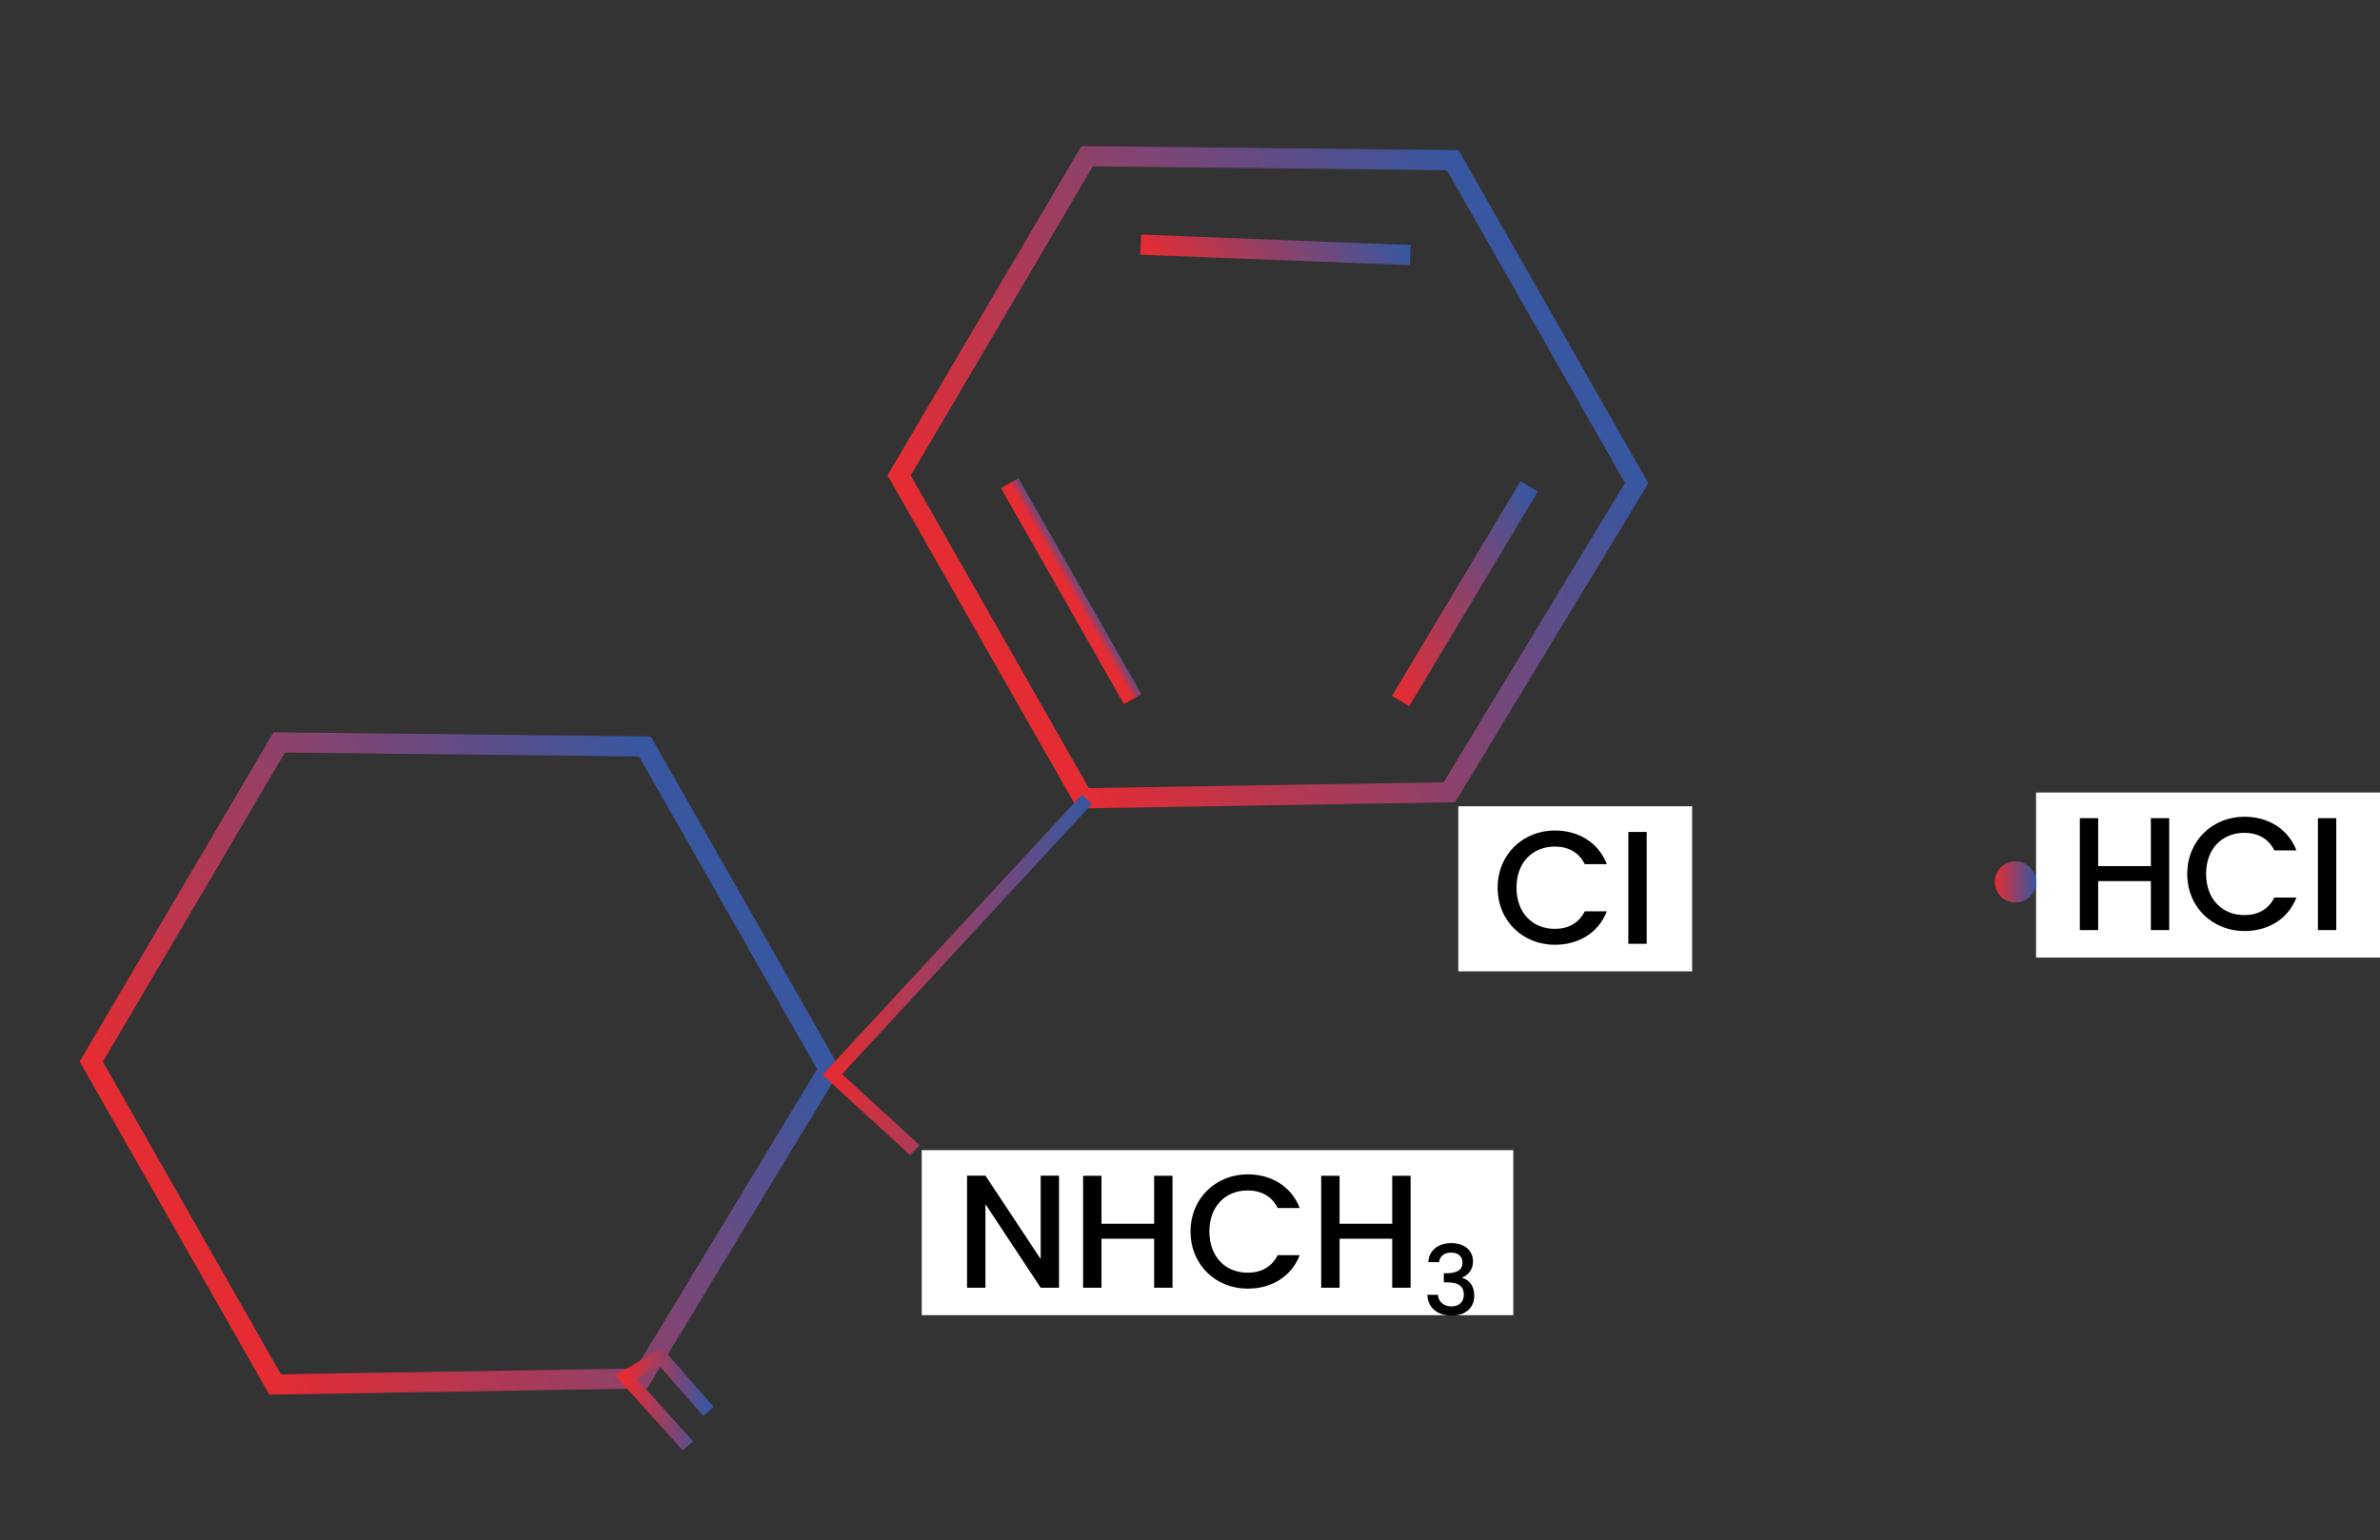
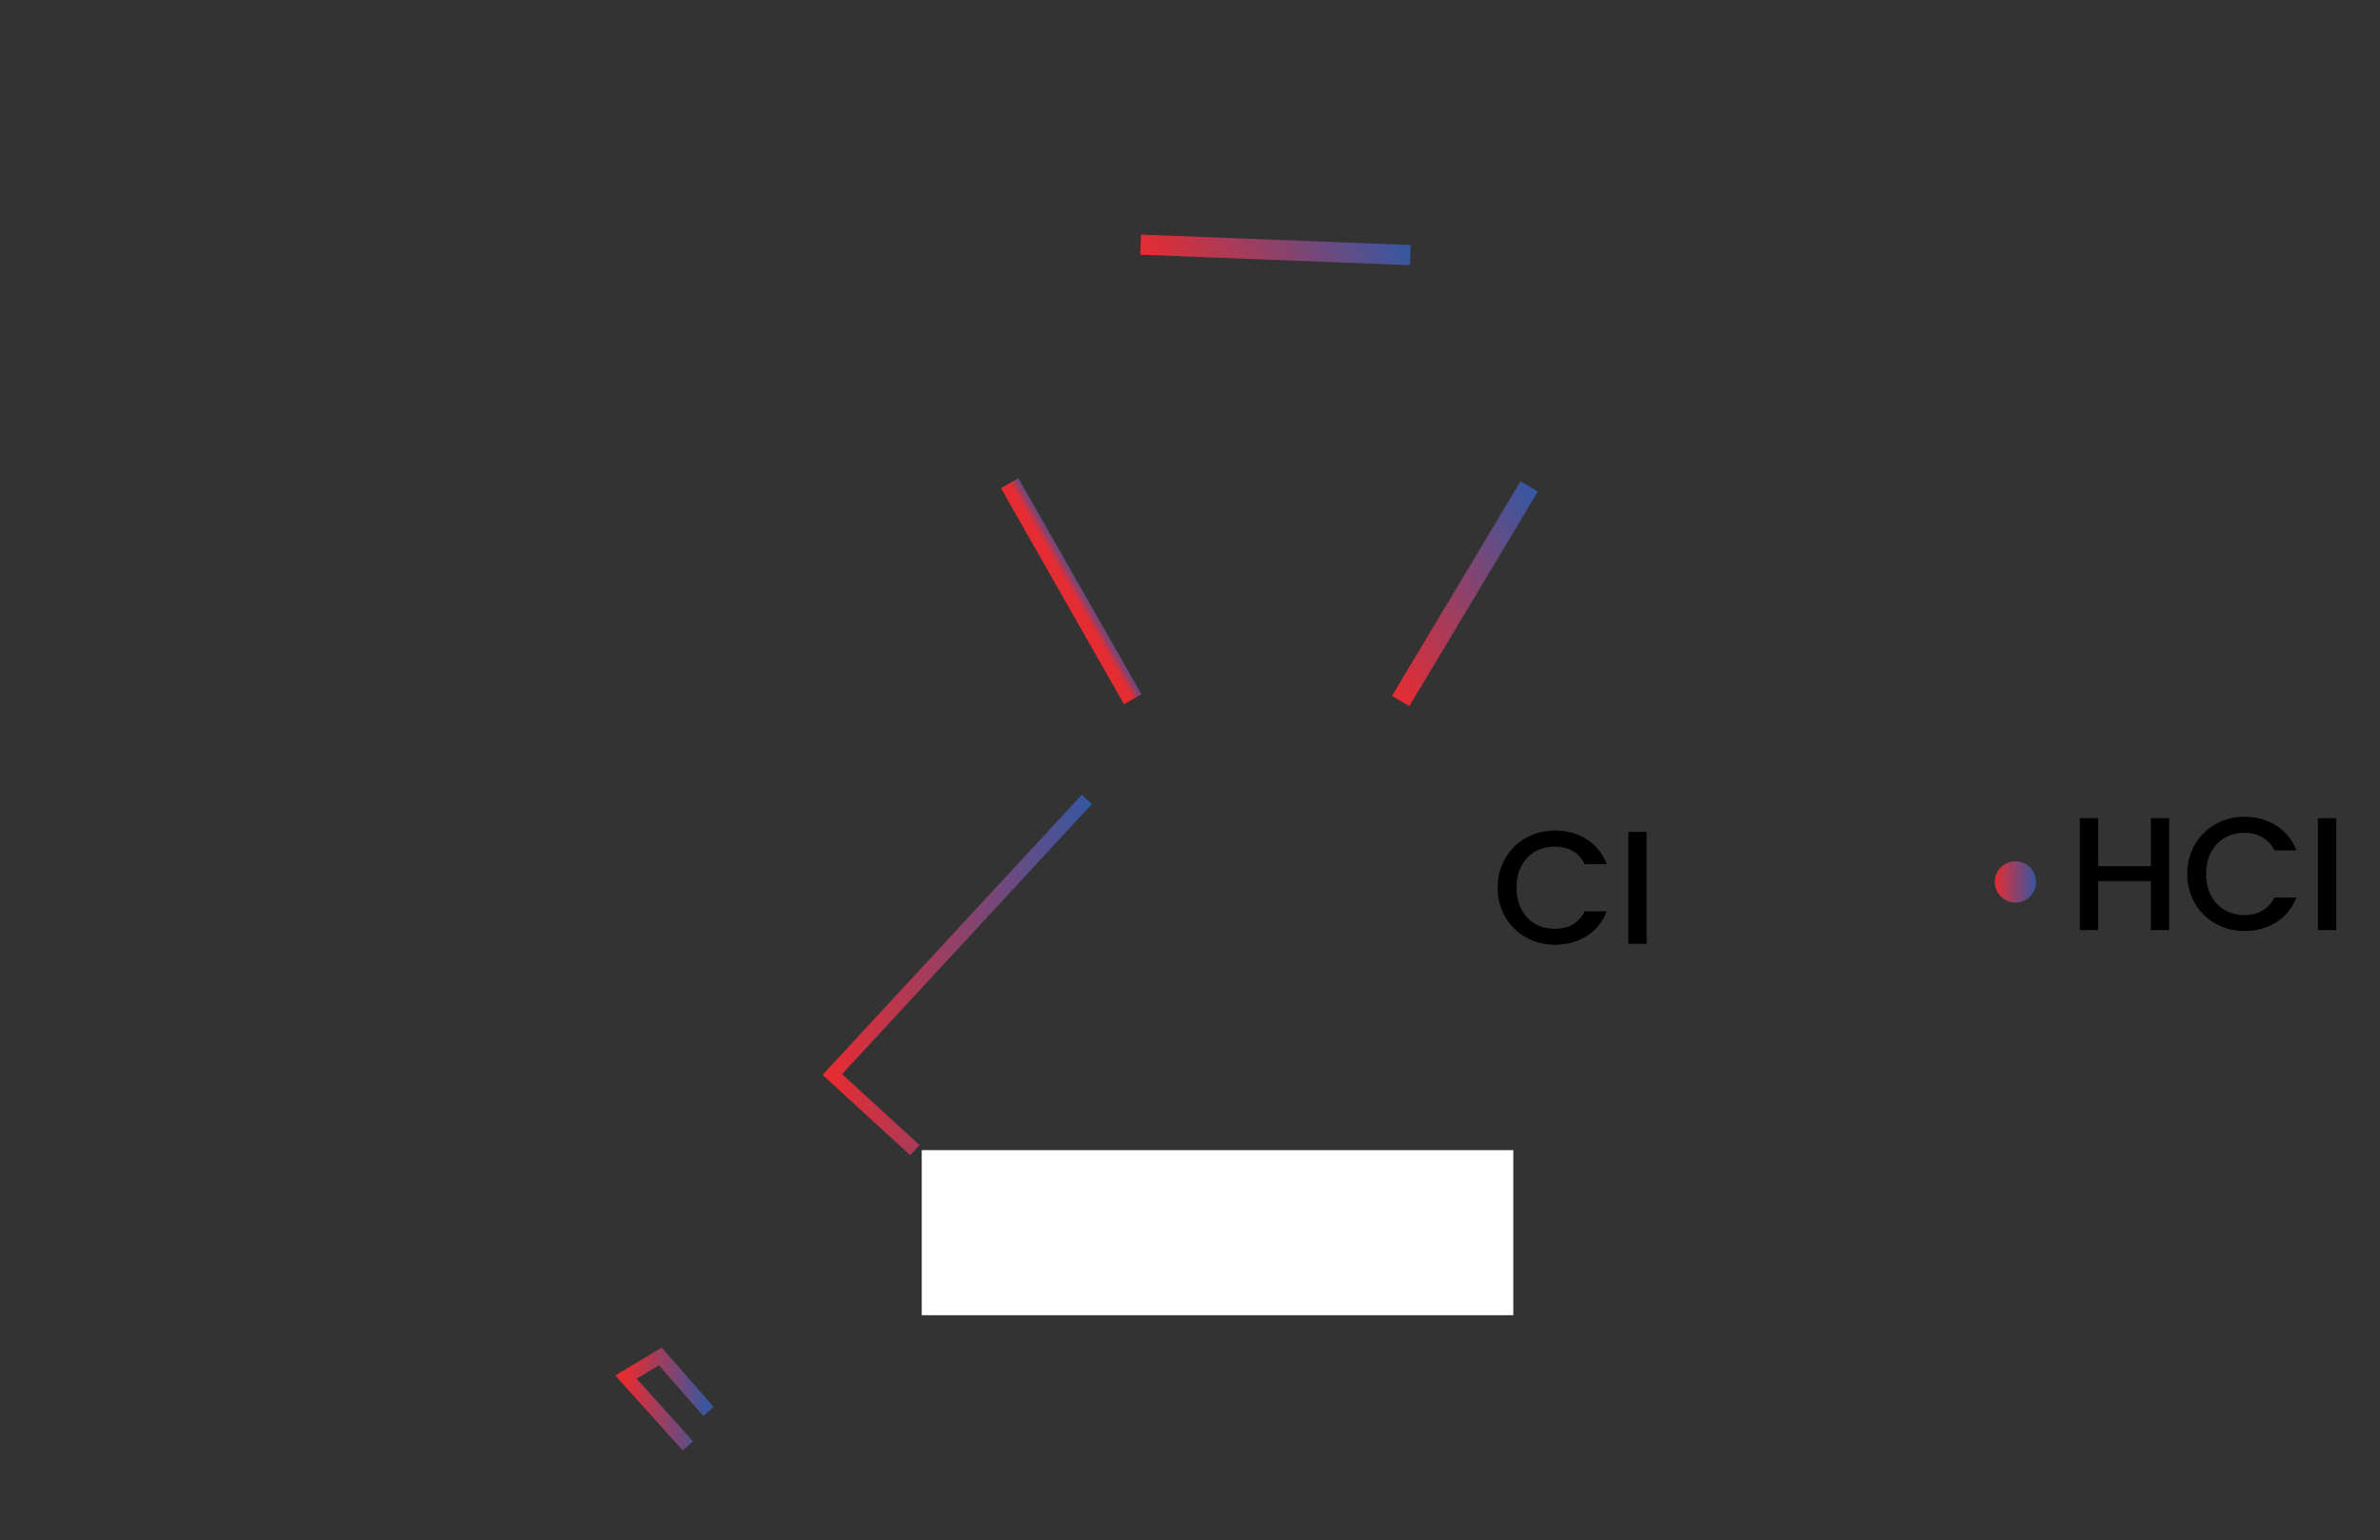
<svg xmlns="http://www.w3.org/2000/svg" width="173" height="112" viewBox="0 0 173 112" fill="none">
  <rect x="0" y="0" width="173" height="112" fill="#333333" stroke="none" />
-   <path d="M78.724 58.039L65.357 34.564L79.021 11.357L105.599 11.649L118.966 35.124L105.353 57.6L78.724 58.039Z" stroke="url(#paint0_linear_887_24)" stroke-width="1.463" />
  <path d="M82.916 17.787L102.515 18.547" stroke="url(#paint1_linear_887_24)" stroke-width="1.463" />
  <path d="M111.156 35.364L101.811 50.969" stroke="url(#paint2_linear_887_24)" stroke-width="1.463" />
  <path d="M73.393 35.13L82.337 50.839" stroke="url(#paint3_linear_887_24)" stroke-width="1.463" />
-   <path d="M20 100.659L6.633 77.185L20.298 53.977L46.876 54.27L60.243 77.744L46.63 100.221L20 100.659Z" stroke="url(#paint4_linear_887_24)" stroke-width="1.463" />
  <path d="M79 58.121L60.5 78.121L66.5 83.621" stroke="url(#paint5_linear_887_24)" />
  <path d="M50 105.121L45.5 100.121L48 98.621L51.5 102.621" stroke="url(#paint6_linear_887_24)" />
  <rect width="43" height="12" transform="translate(67 83.621)" fill="white" />
-   <path d="M75.645 85.474H76.979V93.621H75.645L71.63 87.546V93.621H70.295V85.474H71.63L75.645 91.537V85.474ZM83.893 93.621V90.062H80.066V93.621H78.731V85.486H80.066V88.974H83.893V85.486H85.228V93.621H83.893ZM86.54 89.535C86.54 87.101 88.401 85.38 90.695 85.38C92.392 85.38 93.855 86.235 94.475 87.827H92.872C92.439 86.96 91.666 86.551 90.695 86.551C89.079 86.551 87.909 87.698 87.909 89.535C87.909 91.373 89.079 92.532 90.695 92.532C91.666 92.532 92.439 92.122 92.872 91.256H94.475C93.855 92.848 92.392 93.691 90.695 93.691C88.401 93.691 86.54 91.982 86.54 89.535ZM101.199 93.621V90.062H97.372V93.621H96.037V85.486H97.372V88.974H101.199V85.486H102.534V93.621H101.199ZM103.82 91.765C103.876 90.88 104.564 90.381 105.498 90.381C106.517 90.381 107.072 90.971 107.072 91.716C107.072 92.327 106.685 92.741 106.285 92.875V92.903C106.819 93.064 107.163 93.507 107.163 94.216C107.163 95.031 106.587 95.649 105.519 95.649C104.55 95.649 103.799 95.143 103.75 94.139H104.522C104.557 94.616 104.908 94.981 105.512 94.981C106.109 94.981 106.404 94.616 106.404 94.139C106.404 93.465 105.969 93.233 105.133 93.233H104.951V92.573H105.14C105.864 92.566 106.306 92.355 106.306 91.807C106.306 91.365 106.018 91.07 105.47 91.07C104.908 91.07 104.649 91.407 104.599 91.765H103.82Z" fill="black" />
-   <rect width="17" height="12" transform="translate(106 58.621)" fill="white" />
  <path d="M108.863 64.535C108.863 62.101 110.724 60.38 113.019 60.38C114.716 60.38 116.179 61.235 116.799 62.827H115.196C114.763 61.96 113.99 61.551 113.019 61.551C111.403 61.551 110.233 62.698 110.233 64.535C110.233 66.373 111.403 67.532 113.019 67.532C113.99 67.532 114.763 67.122 115.196 66.256H116.799C116.179 67.848 114.716 68.691 113.019 68.691C110.724 68.691 108.863 66.982 108.863 64.535ZM118.361 68.621V60.486H119.696V68.621H118.361Z" fill="black" />
-   <rect width="25" height="12" transform="translate(148 57.621)" fill="white" />
  <path d="M156.344 67.621V64.062H152.516V67.621H151.182V59.486H152.516V62.974H156.344V59.486H157.678V67.621H156.344ZM158.99 63.535C158.99 61.101 160.851 59.38 163.145 59.38C164.842 59.38 166.306 60.235 166.926 61.827H165.322C164.889 60.96 164.117 60.551 163.145 60.551C161.53 60.551 160.359 61.698 160.359 63.535C160.359 65.373 161.53 66.532 163.145 66.532C164.117 66.532 164.889 66.122 165.322 65.256H166.926C166.306 66.848 164.842 67.691 163.145 67.691C160.851 67.691 158.99 65.982 158.99 63.535ZM168.488 67.621V59.486H169.822V67.621H168.488Z" fill="black" />
  <circle cx="146.5" cy="64.121" r="1.5" fill="url(#paint7_linear_887_24)" />
  <defs>
    <linearGradient id="paint0_linear_887_24" x1="58.724" y1="22.915" x2="98.993" y2="0.004" gradientUnits="userSpaceOnUse">
      <stop stop-color="#E52C32" />
      <stop offset="1" stop-color="#3757A1" />
    </linearGradient>
    <linearGradient id="paint1_linear_887_24" x1="82.916" y1="17.787" x2="97.402" y2="9.552" gradientUnits="userSpaceOnUse">
      <stop stop-color="#E52C32" />
      <stop offset="1" stop-color="#3757A1" />
    </linearGradient>
    <linearGradient id="paint2_linear_887_24" x1="97.389" y1="43.203" x2="111.169" y2="35.371" gradientUnits="userSpaceOnUse">
      <stop stop-color="#E52C32" />
      <stop offset="1" stop-color="#3757A1" />
    </linearGradient>
    <linearGradient id="paint3_linear_887_24" x1="73.393" y1="35.13" x2="74.262" y2="34.635" gradientUnits="userSpaceOnUse">
      <stop stop-color="#E52C32" />
      <stop offset="1" stop-color="#3757A1" />
    </linearGradient>
    <linearGradient id="paint4_linear_887_24" x1="0" y1="65.535" x2="40.27" y2="42.625" gradientUnits="userSpaceOnUse">
      <stop stop-color="#E52C32" />
      <stop offset="1" stop-color="#3757A1" />
    </linearGradient>
    <linearGradient id="paint5_linear_887_24" x1="60.5" y1="58.121" x2="79.009" y2="58.126" gradientUnits="userSpaceOnUse">
      <stop stop-color="#E52C32" />
      <stop offset="1" stop-color="#3757A1" />
    </linearGradient>
    <linearGradient id="paint6_linear_887_24" x1="45.5" y1="98.621" x2="51.503" y2="98.623" gradientUnits="userSpaceOnUse">
      <stop stop-color="#E52C32" />
      <stop offset="1" stop-color="#3757A1" />
    </linearGradient>
    <linearGradient id="paint7_linear_887_24" x1="145" y1="62.621" x2="148.001" y2="62.622" gradientUnits="userSpaceOnUse">
      <stop stop-color="#E52C32" />
      <stop offset="1" stop-color="#3757A1" />
    </linearGradient>
  </defs>
</svg>